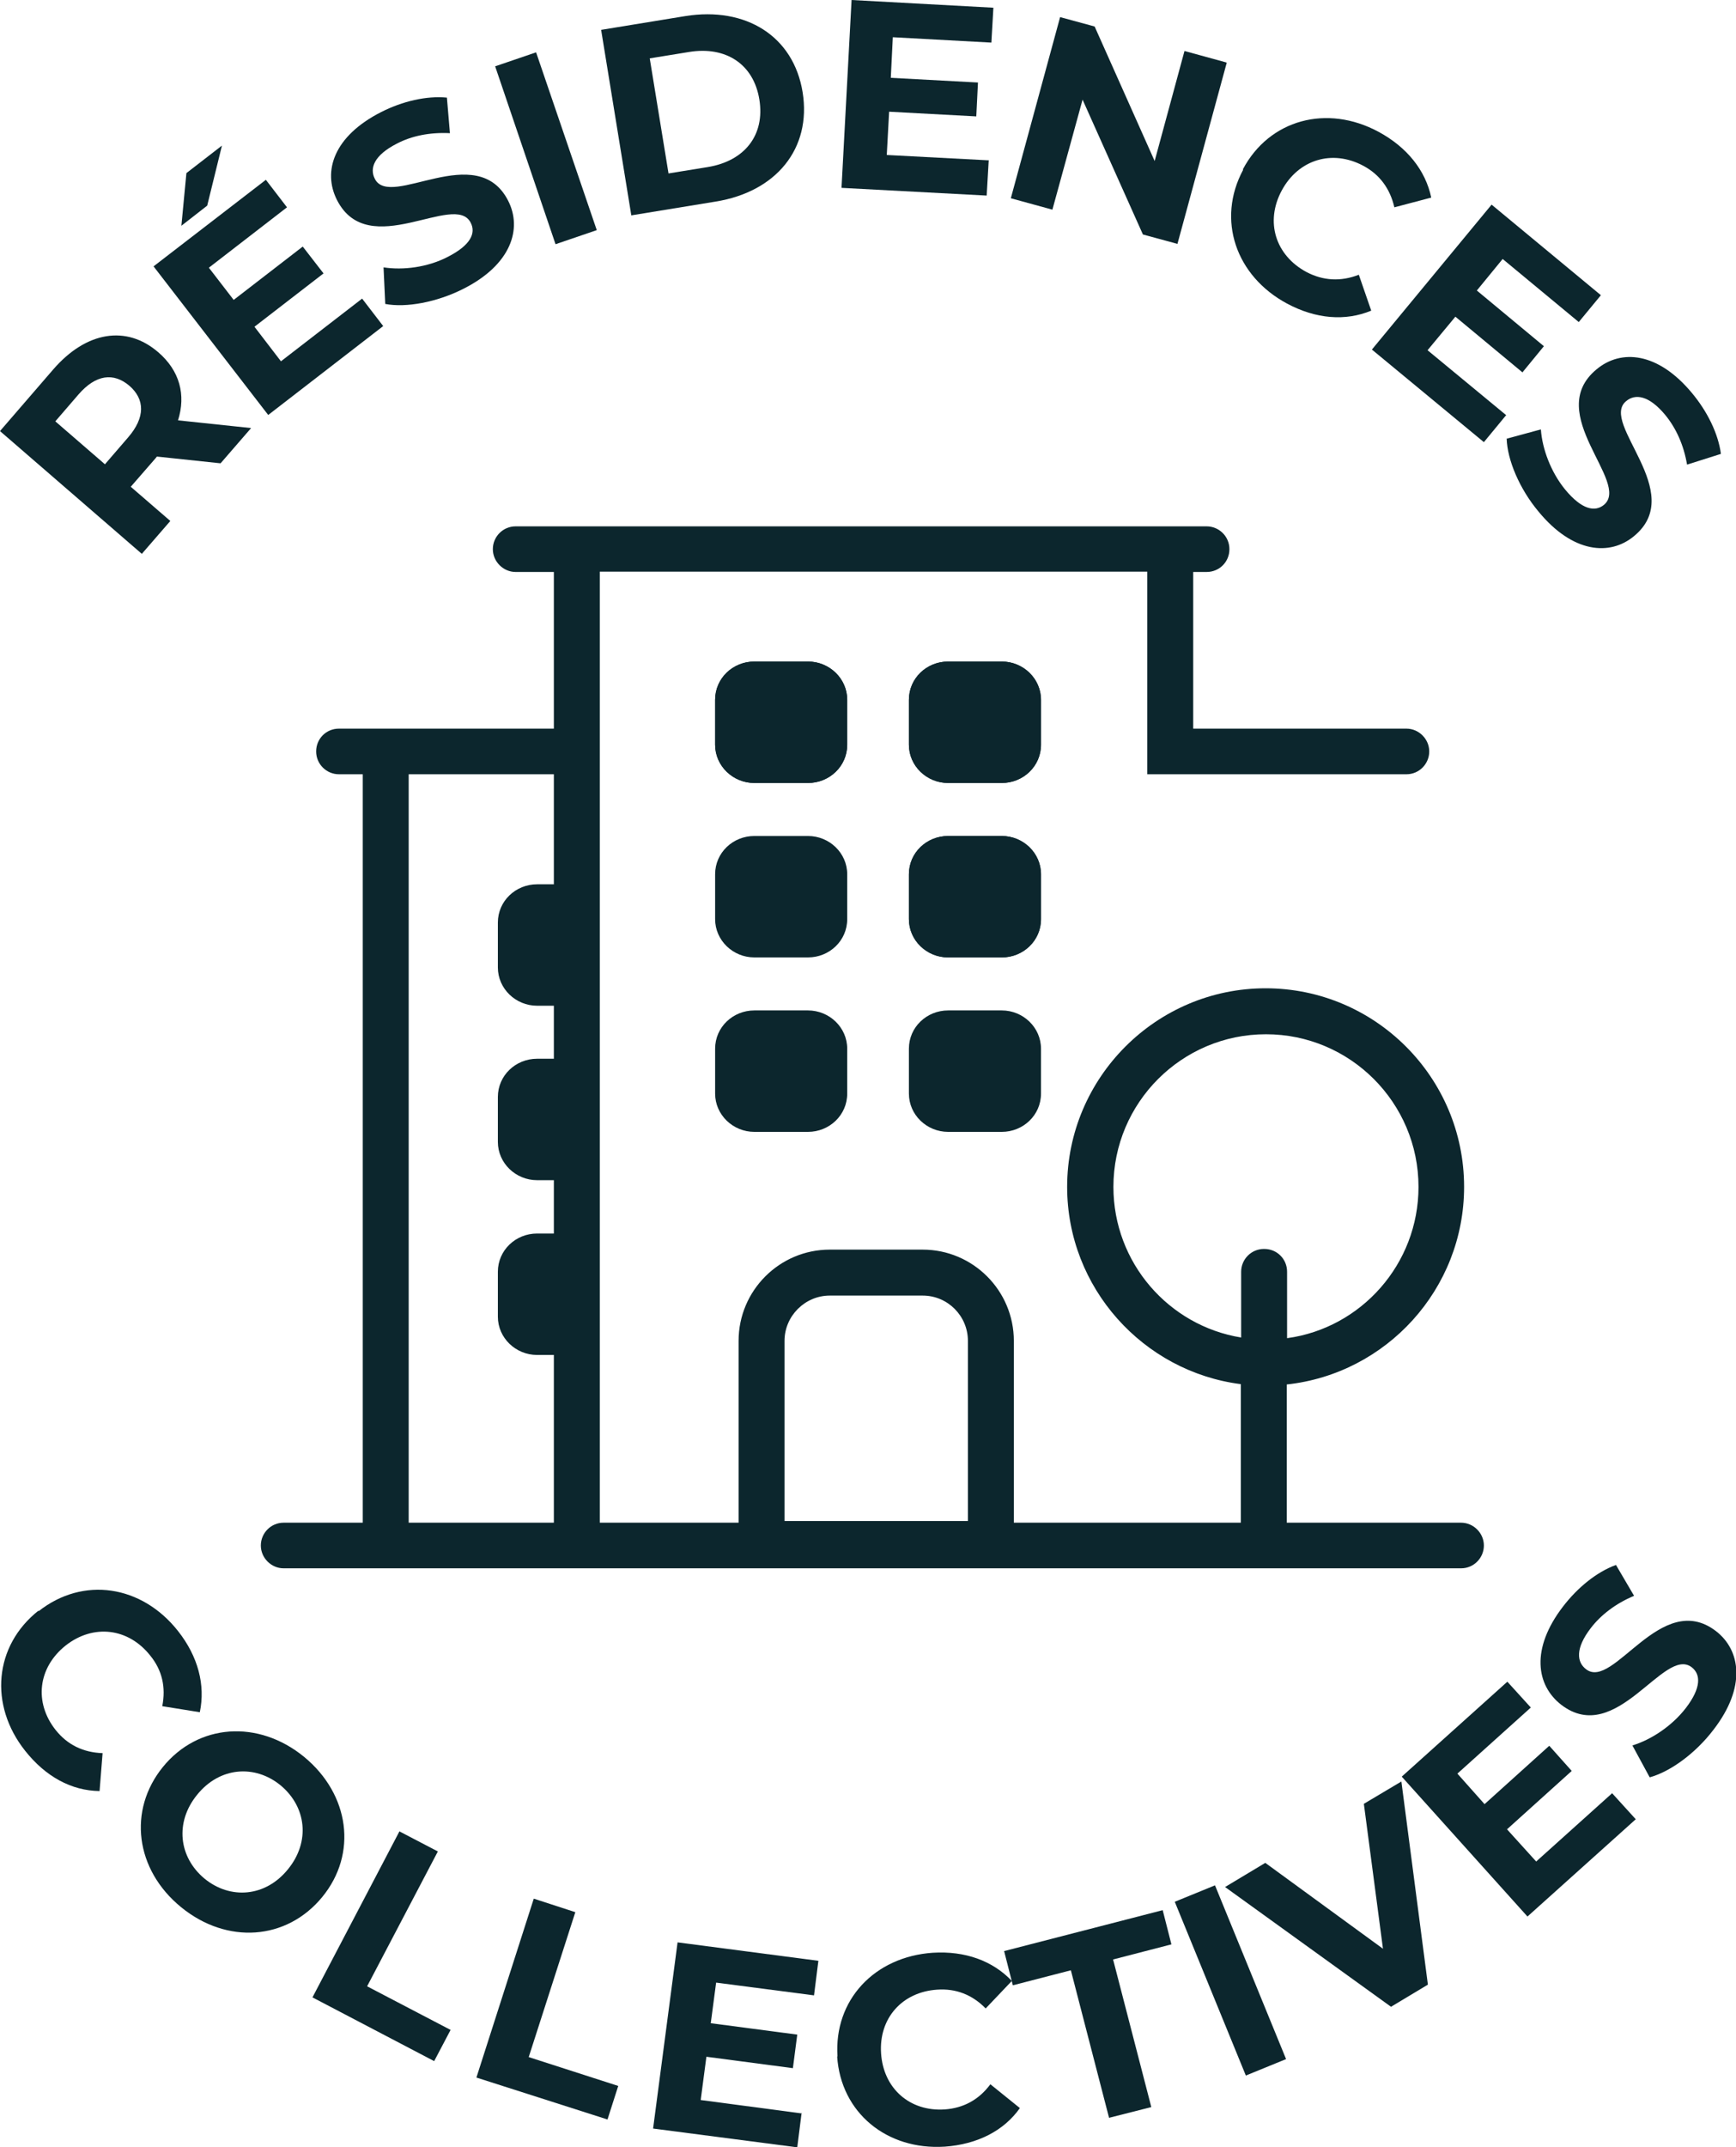
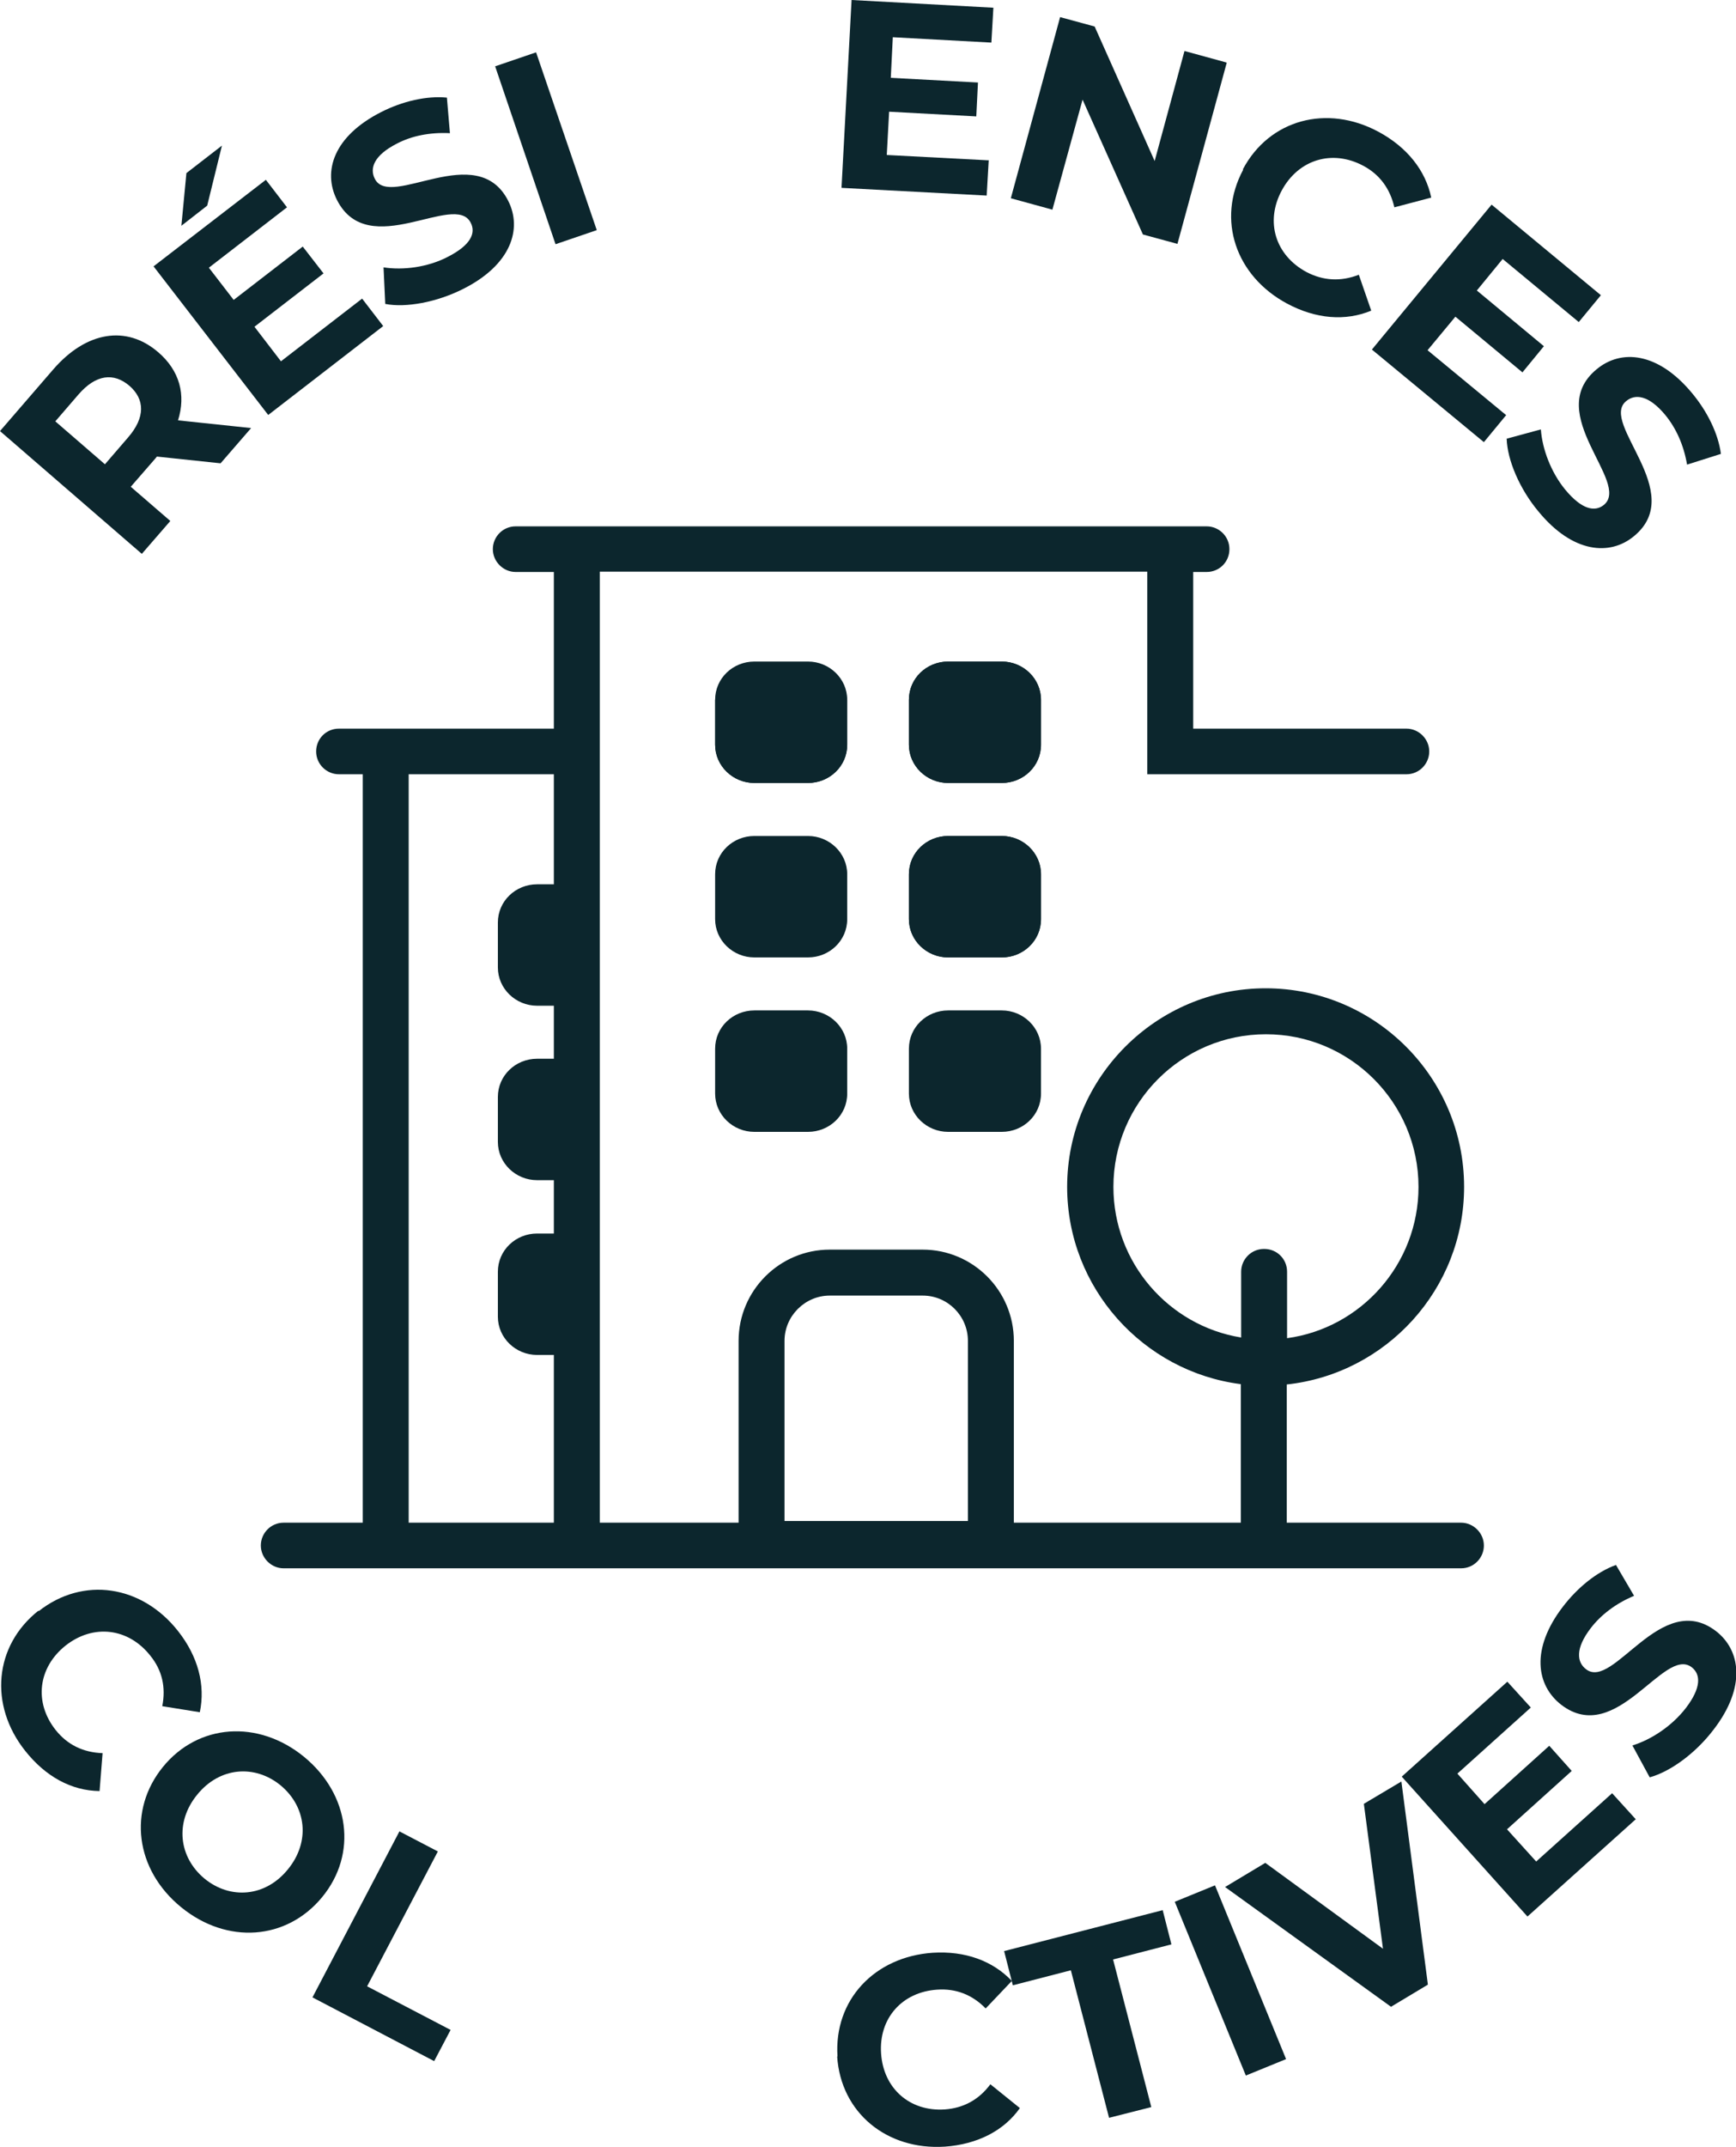
<svg xmlns="http://www.w3.org/2000/svg" id="Calque_2" data-name="Calque 2" viewBox="0 0 51.78 64.01">
  <defs>
    <style>
      .cls-1 {
        fill: #0c262d;
      }
    </style>
  </defs>
  <g id="Calque_2-2" data-name="Calque 2">
    <g>
      <g>
        <path class="cls-1" d="M43.59,45.39h-5.21v-4.12c2.97-.32,5.29-2.84,5.29-5.89,0-3.27-2.66-5.92-5.92-5.92s-5.92,2.66-5.92,5.92c0,3.01,2.27,5.51,5.18,5.88v4.13h-6.77v-5.42c0-1.5-1.22-2.72-2.72-2.72h-2.77c-1.5,0-2.72,1.22-2.72,2.72v5.42h-4.14v-28.35h16.33v6.04h7.73c.38,0,.68-.31.68-.68s-.31-.68-.68-.68h-6.36v-4.67h.4c.38,0,.68-.3.68-.68s-.31-.68-.68-.68H15.38c-.38,0-.68.31-.68.68s.31.68.68.68h1.14v4.67h-6.41c-.38,0-.68.3-.68.68s.31.68.68.68h.71v22.31h-2.36c-.38,0-.68.31-.68.68s.31.68.68.68h35.12c.38,0,.68-.31.68-.68s-.31-.68-.68-.68ZM12.19,45.39v-22.31h4.33v22.31h-4.33ZM28.87,45.34h-5.47v-5.37c0-.74.61-1.35,1.35-1.35h2.77c.75,0,1.35.61,1.35,1.35v5.37ZM37.7,37.23c-.38,0-.68.31-.68.68v1.96c-2.16-.35-3.81-2.23-3.81-4.49,0-2.51,2.04-4.55,4.55-4.55s4.55,2.04,4.55,4.55c0,2.3-1.71,4.21-3.92,4.51v-1.98c0-.38-.3-.68-.68-.68Z" />
        <g>
          <g>
-             <path class="cls-1" d="M25.27,20.86v1.34c0,.64-.53,1.14-1.17,1.14h-1.6c-.64,0-1.17-.51-1.17-1.14v-1.34c0-.64.53-1.14,1.17-1.14h1.6c.64,0,1.17.51,1.17,1.14Z" />
+             <path class="cls-1" d="M25.27,20.86v1.34c0,.64-.53,1.14-1.17,1.14h-1.6c-.64,0-1.17-.51-1.17-1.14v-1.34h1.6c.64,0,1.17.51,1.17,1.14Z" />
            <path class="cls-1" d="M25.27,22.2c0,.64-.53,1.14-1.17,1.14h-1.6c-.64,0-1.17-.51-1.17-1.14v-1.34c0-.64.53-1.14,1.17-1.14h1.6c.64,0,1.17.51,1.17,1.14v1.34Z" />
          </g>
          <g>
            <path class="cls-1" d="M31.05,20.86v1.34c0,.64-.53,1.14-1.17,1.14h-1.6c-.64,0-1.17-.51-1.17-1.14v-1.34c0-.64.53-1.14,1.17-1.14h1.6c.64,0,1.17.51,1.17,1.14Z" />
            <path class="cls-1" d="M31.05,22.2c0,.64-.53,1.14-1.17,1.14h-1.6c-.64,0-1.17-.51-1.17-1.14v-1.34c0-.64.53-1.14,1.17-1.14h1.6c.64,0,1.17.51,1.17,1.14v1.34Z" />
          </g>
        </g>
        <g>
          <g>
            <path class="cls-1" d="M31.05,26.06v1.34c0,.64-.53,1.14-1.17,1.14h-1.6c-.64,0-1.17-.51-1.17-1.14v-1.34c0-.64.53-1.14,1.17-1.14h1.6c.64,0,1.17.51,1.17,1.14Z" />
            <path class="cls-1" d="M31.05,27.4c0,.64-.53,1.14-1.17,1.14h-1.6c-.64,0-1.17-.51-1.17-1.14v-1.34c0-.64.53-1.14,1.17-1.14h1.6c.64,0,1.17.51,1.17,1.14v1.34Z" />
          </g>
          <path class="cls-1" d="M25.27,26.06v1.34c0,.64-.53,1.14-1.17,1.14h-1.6c-.64,0-1.17-.51-1.17-1.14v-1.34c0-.64.53-1.14,1.17-1.14h1.6c.64,0,1.17.51,1.17,1.14Z" />
        </g>
        <g>
          <path class="cls-1" d="M31.05,31.26v1.34c0,.64-.53,1.14-1.17,1.14h-1.6c-.64,0-1.17-.51-1.17-1.14v-1.34c0-.64.53-1.14,1.17-1.14h1.6c.64,0,1.17.51,1.17,1.14Z" />
          <path class="cls-1" d="M25.27,31.26v1.34c0,.64-.53,1.14-1.17,1.14h-1.6c-.64,0-1.17-.51-1.17-1.14v-1.34c0-.64.53-1.14,1.17-1.14h1.6c.64,0,1.17.51,1.17,1.14Z" />
          <path class="cls-1" d="M17.68,27.5v1.34c0,.64-.53,1.14-1.17,1.14h-.49c-.64,0-1.17-.51-1.17-1.14v-1.34c0-.64.53-1.14,1.17-1.14h.49c.64,0,1.17.51,1.17,1.14Z" />
          <path class="cls-1" d="M17.68,32.7v1.34c0,.64-.53,1.14-1.17,1.14h-.49c-.64,0-1.17-.51-1.17-1.14v-1.34c0-.64.53-1.14,1.17-1.14h.49c.64,0,1.17.51,1.17,1.14Z" />
          <path class="cls-1" d="M17.68,37.91v1.34c0,.64-.53,1.14-1.17,1.14h-.49c-.64,0-1.17-.51-1.17-1.14v-1.34c0-.64.53-1.14,1.17-1.14h.49c.64,0,1.17.51,1.17,1.14Z" />
        </g>
      </g>
      <g>
        <path class="cls-1" d="M6.57,13.81l-1.89-.2-.04.05-.74.85,1.18,1.02-.85.98L0,12.85l1.59-1.84c.98-1.13,2.18-1.33,3.13-.51.64.55.83,1.27.59,2.03l2.18.23-.91,1.05ZM2.34,11.76l-.69.8,1.48,1.28.69-.8c.52-.6.5-1.14.04-1.54-.47-.4-1-.34-1.52.26Z" />
        <path class="cls-1" d="M10.8,8.9l.63.82-3.43,2.65-3.42-4.43,3.35-2.58.63.82-2.33,1.8.74.96,2.06-1.59.62.8-2.06,1.59.79,1.03,2.41-1.86ZM6.18,6.13l-.77.6.15-1.57,1.06-.82-.44,1.79Z" />
        <path class="cls-1" d="M11.49,9.04l-.05-1.07c.58.09,1.31,0,1.91-.31.69-.35.85-.71.69-1.02-.47-.94-3.05,1.17-3.99-.68-.43-.85-.1-1.9,1.32-2.62.63-.32,1.35-.49,1.96-.43l.09,1.06c-.6-.03-1.14.08-1.58.31-.69.35-.82.74-.66,1.05.46.92,3.05-1.18,3.98.66.42.83.09,1.9-1.34,2.62-.79.4-1.71.57-2.33.45Z" />
        <path class="cls-1" d="M14.76,1.98l1.23-.42,1.81,5.3-1.23.42-1.8-5.3Z" />
-         <path class="cls-1" d="M17.93.89l2.51-.41c1.81-.29,3.23.6,3.5,2.27.27,1.68-.79,2.97-2.6,3.26l-2.51.41-.9-5.53ZM21.11,4.98c1.1-.18,1.71-.95,1.54-2.01-.17-1.06-1-1.6-2.1-1.42l-1.17.19.56,3.43,1.17-.19Z" />
        <path class="cls-1" d="M29.49,4.79l-.06,1.04-4.33-.23.3-5.6,4.23.23-.06,1.04-2.94-.16-.06,1.21,2.6.14-.05,1.01-2.6-.14-.07,1.29,3.05.16Z" />
        <path class="cls-1" d="M36.59,1.87l-1.47,5.4-1.03-.28-1.8-4.02-.9,3.28-1.24-.34,1.47-5.4,1.03.28,1.79,4.01.89-3.28,1.24.34Z" />
        <path class="cls-1" d="M37.07,5.05c.79-1.49,2.51-1.95,4.05-1.12.85.46,1.4,1.15,1.57,1.96l-1.1.29c-.13-.56-.44-.98-.93-1.24-.92-.49-1.93-.19-2.43.74-.5.93-.19,1.93.74,2.43.5.26,1.02.29,1.56.08l.37,1.07c-.77.32-1.65.25-2.51-.21-1.53-.82-2.11-2.5-1.31-3.99Z" />
        <path class="cls-1" d="M44.92,12.38l-.66.8-3.34-2.76,3.57-4.32,3.26,2.7-.66.8-2.27-1.88-.77.94,2,1.66-.64.78-2-1.66-.83,1,2.35,1.94Z" />
        <path class="cls-1" d="M44.93,13.08l1.03-.28c.04.58.3,1.28.73,1.8.49.59.88.67,1.15.45.81-.67-1.82-2.72-.22-4.04.73-.61,1.83-.52,2.85.71.45.54.78,1.2.86,1.81l-1.01.32c-.1-.59-.33-1.09-.65-1.48-.49-.59-.9-.64-1.17-.41-.79.66,1.83,2.71.24,4.02-.72.6-1.83.51-2.85-.73-.57-.68-.93-1.54-.95-2.17Z" />
      </g>
      <g>
        <path class="cls-1" d="M1.15,48.03c1.33-1.05,3.08-.78,4.16.59.6.76.82,1.61.65,2.42l-1.12-.18c.11-.56,0-1.07-.36-1.51-.65-.82-1.69-.95-2.52-.3-.83.66-.95,1.7-.3,2.52.35.44.82.67,1.4.69l-.09,1.13c-.84-.01-1.61-.43-2.22-1.2-1.08-1.36-.93-3.13.4-4.18Z" />
        <path class="cls-1" d="M4.86,52.67c1.05-1.29,2.84-1.42,4.21-.3,1.36,1.12,1.6,2.89.54,4.18-1.06,1.29-2.84,1.42-4.21.3-1.37-1.12-1.59-2.89-.54-4.18ZM8.59,55.72c.67-.82.55-1.86-.22-2.5-.77-.63-1.82-.55-2.49.28-.67.82-.55,1.86.22,2.5.77.63,1.82.55,2.49-.28Z" />
        <path class="cls-1" d="M11.91,54.59l1.15.6-2.11,4.02,2.49,1.3-.49.93-3.63-1.9,2.6-4.96Z" />
-         <path class="cls-1" d="M15.93,56.6l1.23.4-1.39,4.32,2.67.86-.32,1-3.91-1.25,1.71-5.33Z" />
-         <path class="cls-1" d="M23.91,62.98l-.13,1.03-4.3-.56.73-5.55,4.2.55-.13,1.03-2.92-.38-.16,1.21,2.58.34-.13,1-2.58-.34-.17,1.29,3.02.4Z" />
        <path class="cls-1" d="M24.98,61.3c-.11-1.68,1.1-2.97,2.84-3.09.97-.06,1.79.24,2.36.84l-.78.82c-.4-.41-.89-.6-1.45-.56-1.04.07-1.74.85-1.67,1.9s.86,1.74,1.9,1.67c.56-.04,1.02-.29,1.36-.75l.88.71c-.48.68-1.27,1.08-2.24,1.15-1.73.11-3.1-1.01-3.21-2.69Z" />
        <path class="cls-1" d="M31.95,58.73l-1.74.45-.26-1.02,4.73-1.22.26,1.02-1.74.45,1.14,4.4-1.26.32-1.14-4.4Z" />
        <path class="cls-1" d="M35.04,56.69l1.2-.49,2.12,5.18-1.2.49-2.12-5.18Z" />
        <path class="cls-1" d="M41.8,53.11l.79,6.05-1.1.66-4.95-3.57,1.2-.72,3.51,2.56-.57-4.32,1.11-.66Z" />
        <path class="cls-1" d="M48.09,53.46l.7.77-3.23,2.9-3.75-4.17,3.15-2.83.7.77-2.19,1.97.81.91,1.93-1.74.67.75-1.93,1.74.87.96,2.27-2.04Z" />
        <path class="cls-1" d="M49.2,52.97l-.51-.94c.56-.17,1.18-.58,1.59-1.11.47-.61.45-1.01.18-1.22-.83-.64-2.24,2.38-3.89,1.12-.75-.58-.92-1.67.05-2.93.43-.56,1-1.03,1.58-1.24l.54.92c-.55.23-.99.57-1.29.96-.47.61-.42,1.02-.14,1.23.82.63,2.23-2.39,3.87-1.14.74.57.91,1.67-.07,2.94-.54.71-1.29,1.25-1.9,1.42Z" />
      </g>
    </g>
  </g>
</svg>